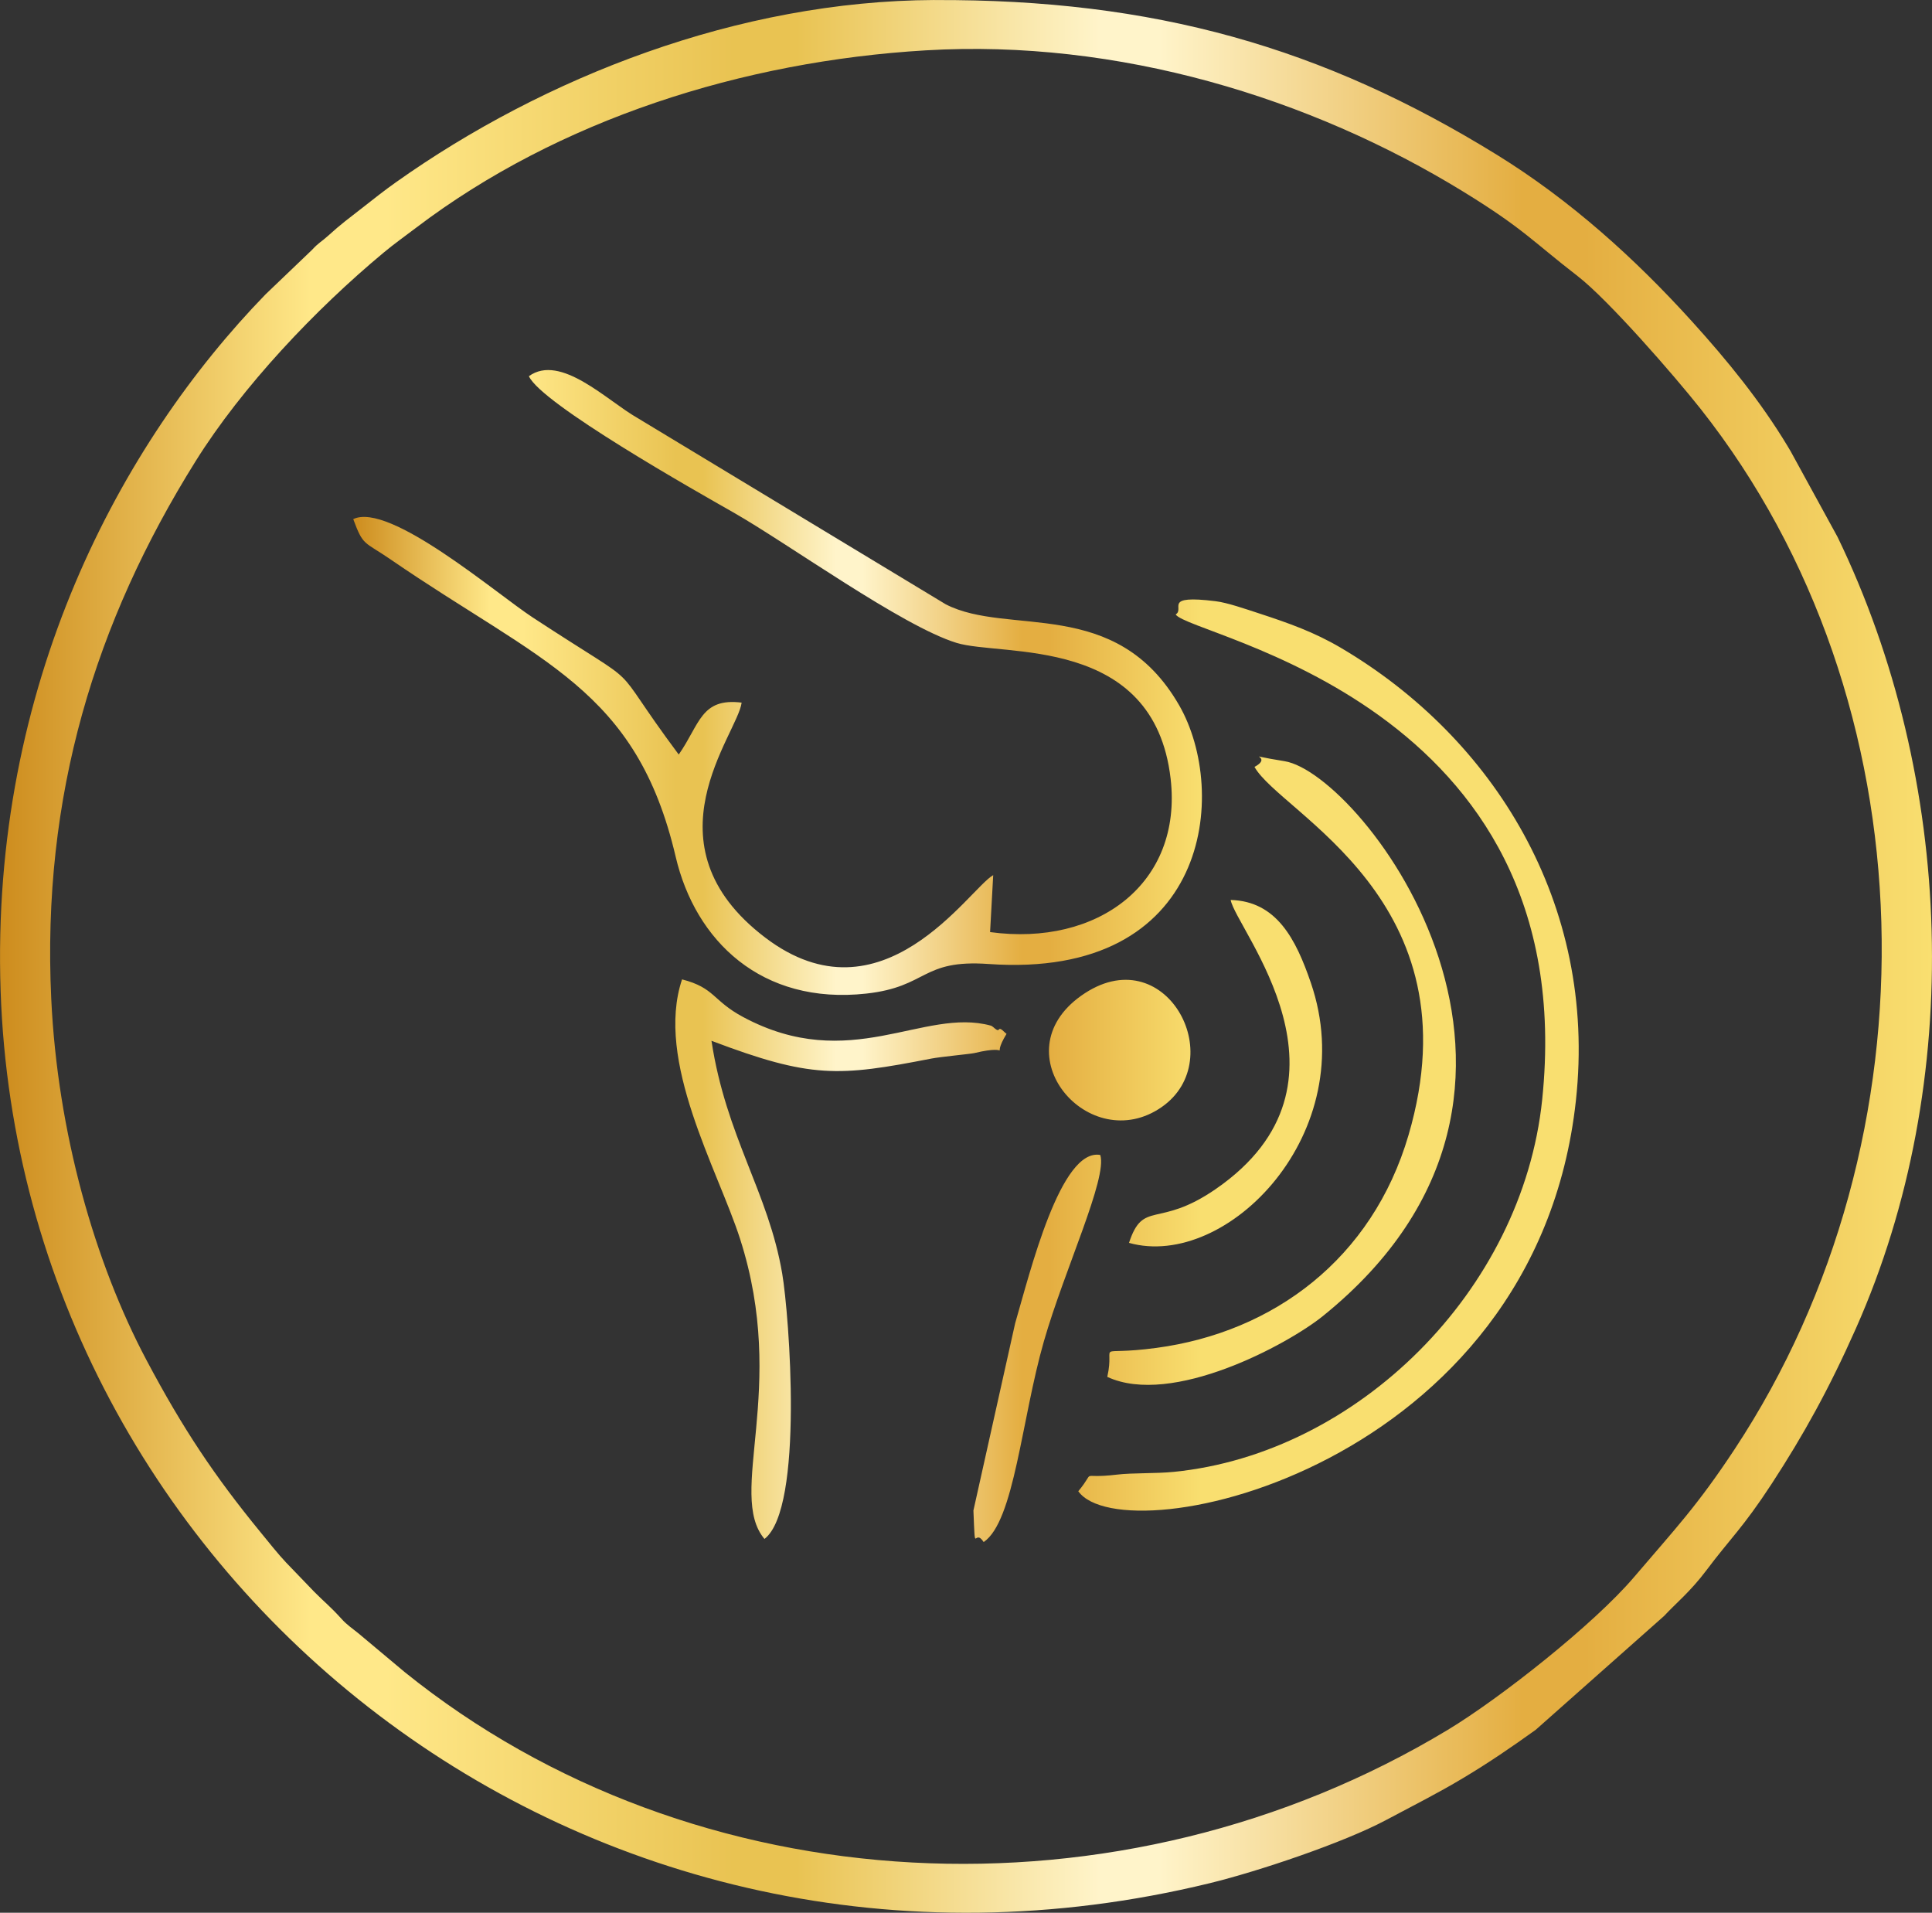
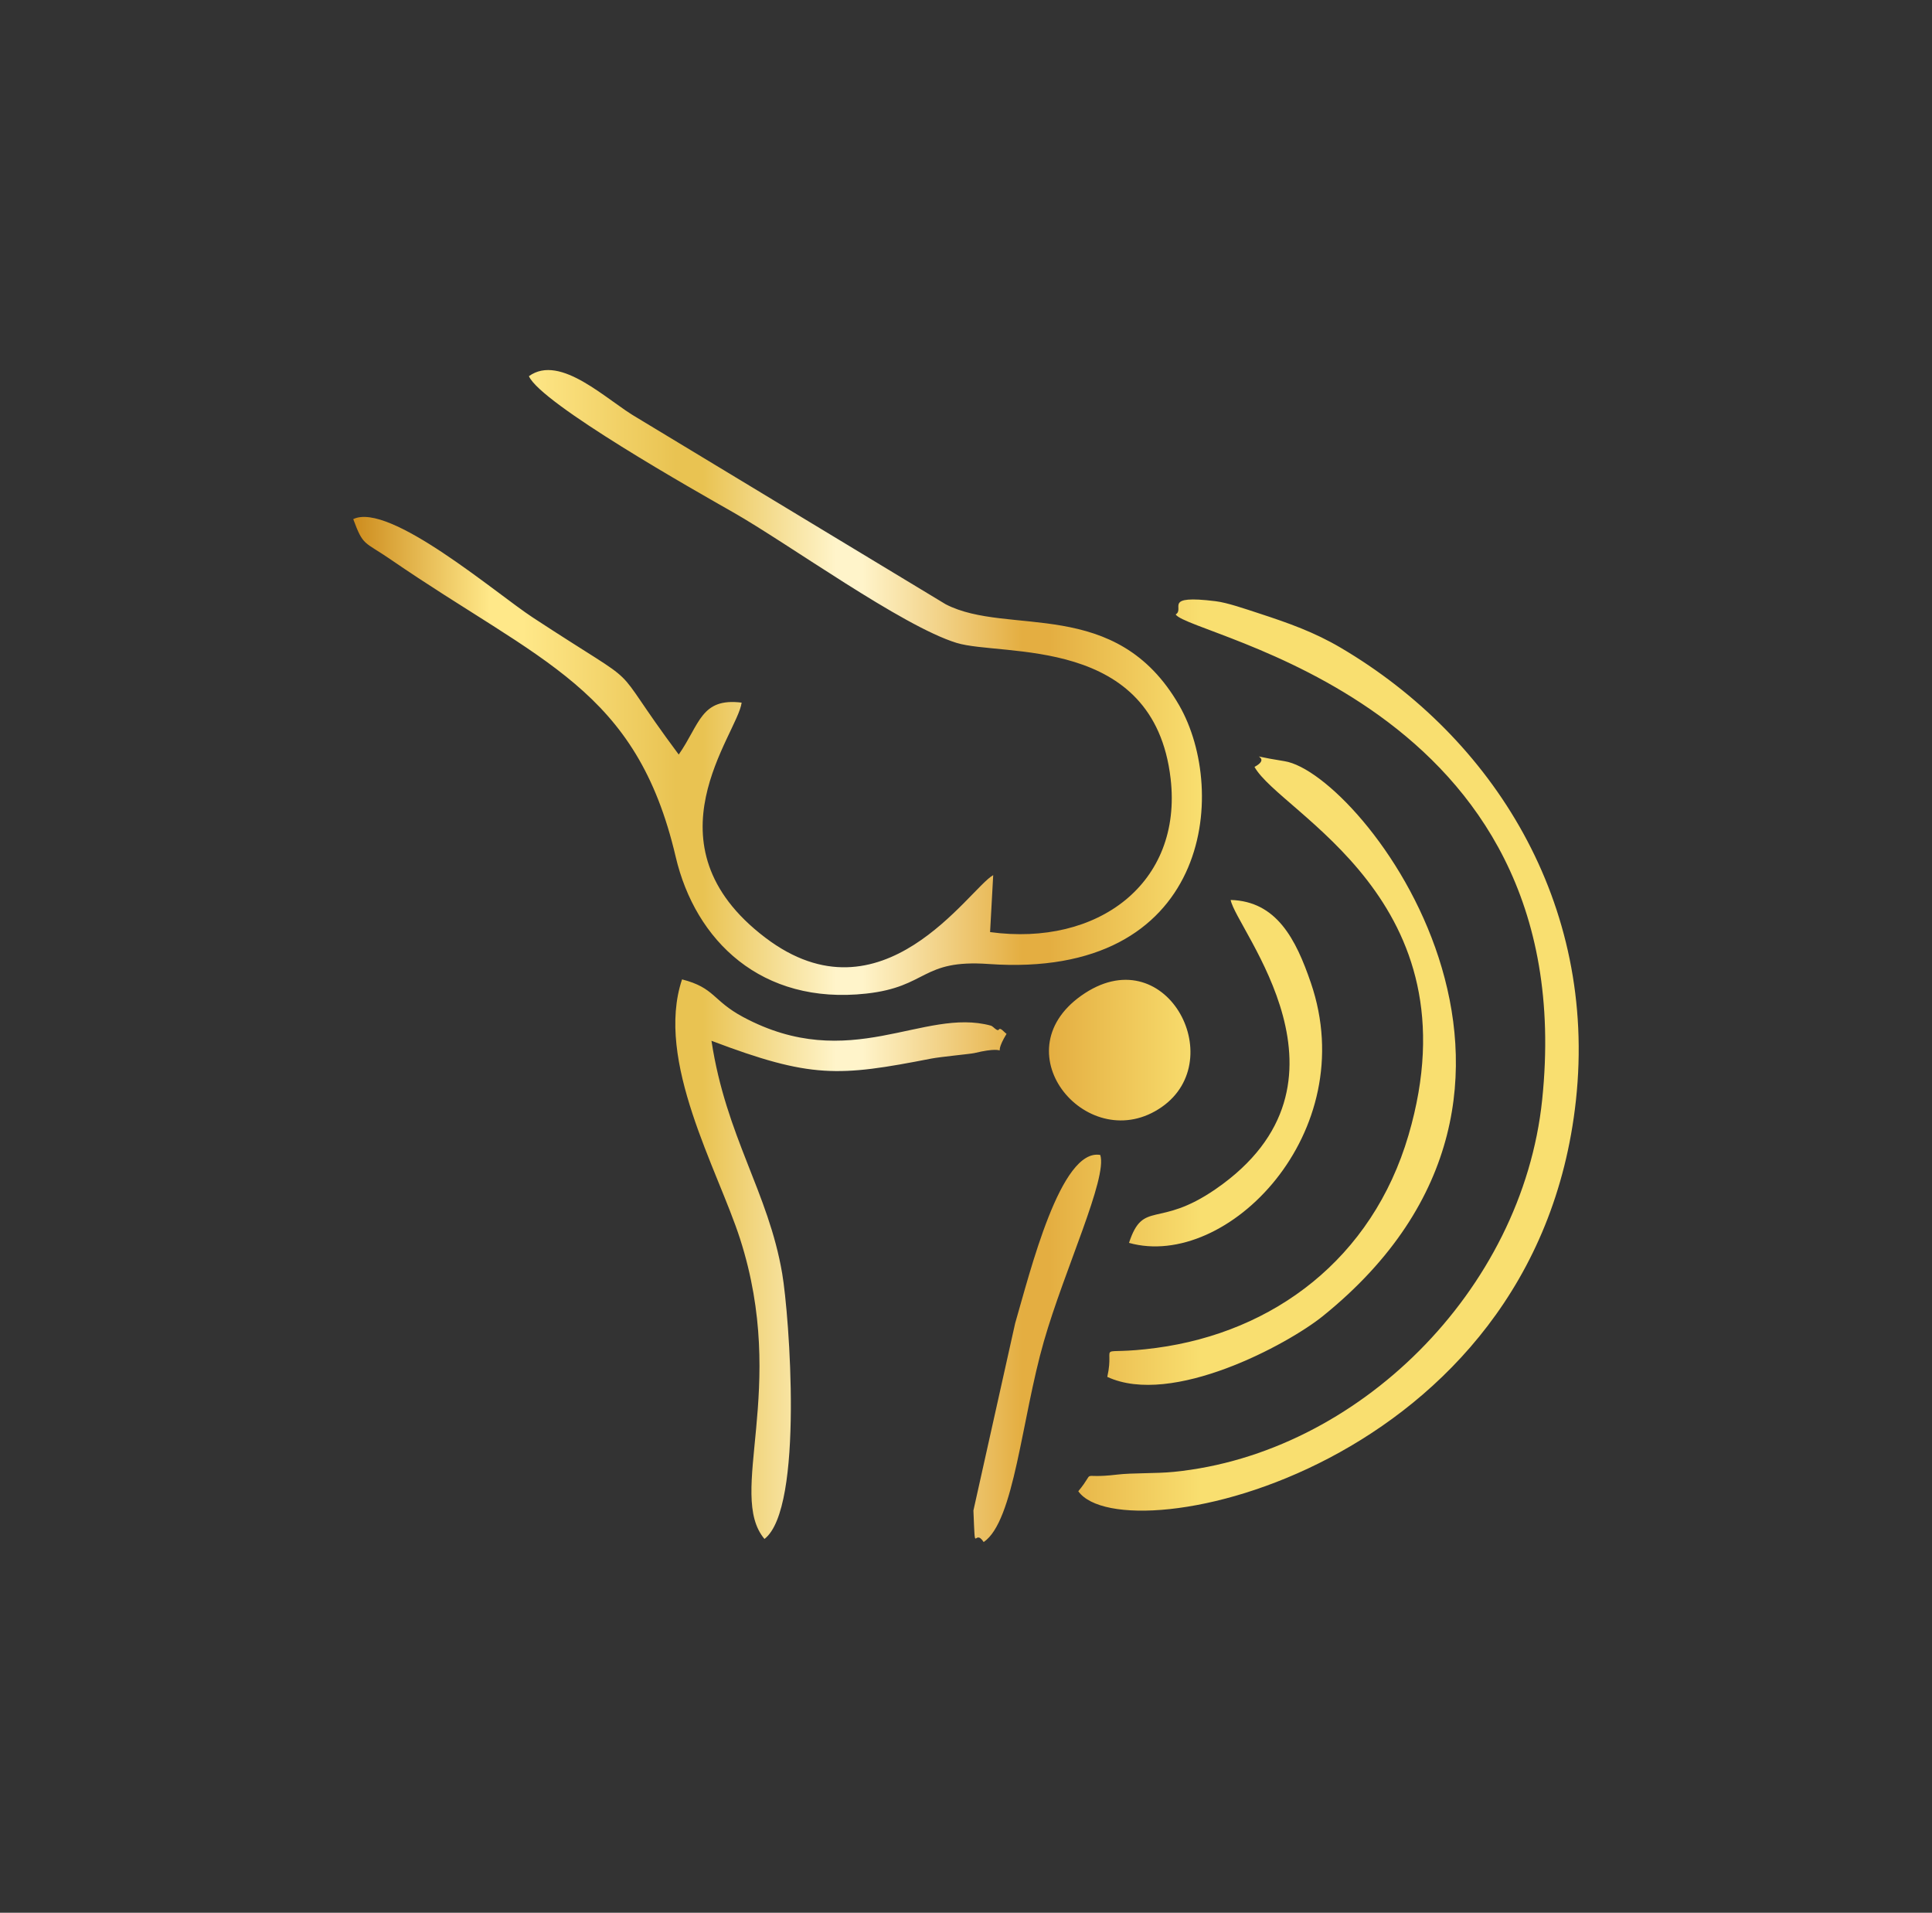
<svg xmlns="http://www.w3.org/2000/svg" xmlns:xlink="http://www.w3.org/1999/xlink" viewBox="0 0 500.95 495.87" style="shape-rendering:geometricPrecision; text-rendering:geometricPrecision; image-rendering:optimizeQuality; fill-rule:evenodd; clip-rule:evenodd" version="1.1" height="29.311mm" width="29.611mm" xml:space="preserve">
  <rect x="0" y="0" width="500.95" height="495.87" fill="#333333" stroke="none" />
  <defs>
    <style type="text/css">
   
    .fil0 {fill:url(#id0);fill-rule:nonzero}
    .fil1 {fill:url(#id1);fill-rule:nonzero}
   
  </style>
    <linearGradient y2="247.94" x2="500.94" y1="247.94" x1="-0" gradientUnits="userSpaceOnUse" id="id0">
      <stop style="stop-opacity:1; stop-color:#CD8C1D" offset="0" />
      <stop style="stop-opacity:1; stop-color:#FFE889" offset="0.161" />
      <stop style="stop-opacity:1; stop-color:#FFE889" offset="0.18" />
      <stop style="stop-opacity:1; stop-color:#FFE889" offset="0.2" />
      <stop style="stop-opacity:1; stop-color:#E9C352" offset="0.38" />
      <stop style="stop-opacity:1; stop-color:#E9C352" offset="0.412" />
      <stop style="stop-opacity:1; stop-color:#FFF4CA" offset="0.569" />
      <stop style="stop-opacity:1; stop-color:#FFF4CA" offset="0.6" />
      <stop style="stop-opacity:1; stop-color:#E4AE41" offset="0.788" />
      <stop style="stop-opacity:1; stop-color:#E4AE41" offset="0.82" />
      <stop style="stop-opacity:1; stop-color:#F9DF70" offset="1" />
    </linearGradient>
    <linearGradient y2="176.93" x2="311.67" y1="176.93" x1="91.6" xlink:href="#id0" gradientUnits="userSpaceOnUse" id="id1">
  </linearGradient>
  </defs>
  <g id="Layer_x0020_1">
-     <path d="M13.29 259c-2.5,-52.74 11.39,-97.78 37.43,-139.44 12.11,-19.37 31.07,-39.37 48.75,-54.07 2.75,-2.29 5.54,-4.26 8.5,-6.51 36.84,-27.95 84.59,-43.12 132.08,-45.93 49.87,-2.95 99.64,12.23 139.41,36.66 15.53,9.54 17.83,12.76 29.6,21.86 7.99,6.18 25.14,25.88 31.91,34.45 59.9,75.86 62.09,188.94 8.79,269.7 -9.74,14.76 -15.41,20.63 -26.13,33.21 -10.38,12.17 -34.63,31.32 -48.25,39.54 -84.73,51.09 -195.32,45.58 -270.44,-14.98l-12.05 -10.09c-1.53,-1.25 -2.92,-2.15 -4.26,-3.63 -3.01,-3.34 -4.43,-4.35 -7.16,-7.11l-7.33 -7.62c-1.96,-2.06 -4.61,-5.4 -6.57,-7.79 -12,-14.66 -20.12,-26.81 -29.59,-44.65 -13.4,-25.25 -23.06,-59.02 -24.69,-93.62zm228.98 -259c-50.89,0.21 -101.24,20.05 -139.58,47.23 -3.13,2.22 -5.55,4.15 -8.92,6.79 -3.23,2.53 -5.34,4.04 -8.65,7.06 -1.83,1.66 -2.44,1.76 -4.21,3.69l-12.04 11.52c-37.47,38.57 -71.41,101.27 -68.71,180.58 5.18,152.75 151.62,270.74 313.48,231.35 12.76,-3.11 34.82,-10.54 45.79,-16.4 7.47,-3.99 13.19,-6.82 19.87,-10.82 6.83,-4.08 12.64,-8.07 18.88,-12.54l33.33 -29.55c2.84,-3.1 6.75,-6.22 10.98,-11.86 6.08,-8.12 9.46,-10.99 16.89,-22.38 8.3,-12.73 14.91,-24.67 21.85,-40.3 28.43,-63.98 25.49,-142.68 -4.77,-205.17l-12.15 -22.19c-0.31,-0.5 -0.5,-0.85 -0.79,-1.33 -7.03,-11.68 -15.64,-22.24 -24.8,-32.35 -14.87,-16.42 -31.55,-31.43 -50.47,-43.13 -45.23,-27.94 -88.99,-40.43 -145.98,-40.19z" class="fil0" />
    <path d="M137.14 97.52c3.13,7.11 43.46,29.89 52.97,35.3 14.34,8.16 43.72,29.46 57.9,33.84 11.84,3.65 51.19,-2.18 55.52,35.19 3.14,27.11 -18.83,43.59 -46.81,39.79l0.81 -14.77c-6.29,3.56 -28.8,39.23 -59.11,16.2 -31.89,-24.23 -7.13,-52.75 -6.12,-60.92 -10.58,-1.31 -10.82,5.61 -16.31,13.46 -19.77,-26.53 -6.49,-14.98 -37.88,-35.55 -9.45,-6.19 -37.18,-30.02 -46.52,-25.48 2.64,7.1 2.69,5.64 9.76,10.5 38.95,26.74 63.65,33.44 73.85,77.04 5.09,21.72 22.19,38.47 49.44,35.46 16.03,-1.77 14.18,-8.91 31.69,-7.67 57.49,4.06 62.33,-44.65 49.41,-67.08 -16.39,-28.46 -44.31,-17.78 -60.54,-26.18l-79.99 -48.34c-7.72,-4.38 -19.86,-16.75 -28.08,-10.78zm167.7 61.77c3.57,5.74 105.78,22.45 95.03,125.83 -5.15,49.51 -47.92,91.71 -95.49,96.45 -4.78,0.48 -10.72,0.23 -14.79,0.72 -10.34,1.23 -5.05,-1.66 -10,4.31 11.87,16.69 118.64,-5.92 129.03,-101.31 5.56,-51.1 -21.43,-94.08 -60.97,-117.36 -6.9,-4.06 -13.4,-6.36 -21.06,-8.87 -3.77,-1.23 -8.37,-2.83 -11.38,-3.2 -13.95,-1.73 -7.88,1.93 -10.37,3.43zm20.44 39.53c6.74,12.08 57.85,34.42 39.93,95.48 -9.4,32.01 -34.96,51.07 -65.39,55.14 -16.76,2.24 -10.55,-2.08 -12.71,7.51 16.8,7.81 46.83,-8.45 55.87,-15.74 73.28,-59.1 10.2,-140.69 -9.93,-143.88 -12.69,-2.01 -2.16,-1.52 -7.78,1.49zm-127.05 200.14c10.28,-7.94 6.4,-58.14 4.59,-68.78 -3.57,-21.09 -14.56,-35.48 -18.34,-60.36 25.82,9.79 32.92,9.31 57.01,4.61 2.3,-0.45 10.19,-1.2 11.12,-1.42 10.88,-2.61 3.86,2.42 8.38,-4.99 -0.63,-0.42 -1.58,-1.74 -1.99,-1.12 -0.41,0.62 -1.47,-0.84 -2.05,-1 -17.5,-4.83 -36.51,12.65 -64.3,-2.26 -7.92,-4.25 -7.27,-7.55 -15.8,-9.74 -7.08,21.15 9.26,49.27 15.05,67.29 12.51,38.96 -3.52,66.11 6.33,77.79zm82.12 -140.83c-21.08,14.97 2.1,41.93 20.87,28.87 17.82,-12.41 0.82,-44.27 -20.87,-28.87zm12.39 64.08c25.36,7.12 60.48,-28.51 47.15,-67.43 -3.89,-11.37 -8.9,-21.14 -20.79,-21.47 1.41,7.63 36.01,47.46 -3.89,74.96 -14.97,10.32 -18.76,2.66 -22.47,13.94zm-37.68 77.56c7.96,-5.39 9.8,-31.83 15.61,-52.04 5.35,-18.62 16.53,-42.32 14.62,-48.31 -10.29,-1.85 -18.16,30.24 -22.07,43.64l-10.82 48.53c0.5,12.4 0.1,4.27 2.66,8.18z" class="fil1" />
  </g>
</svg>